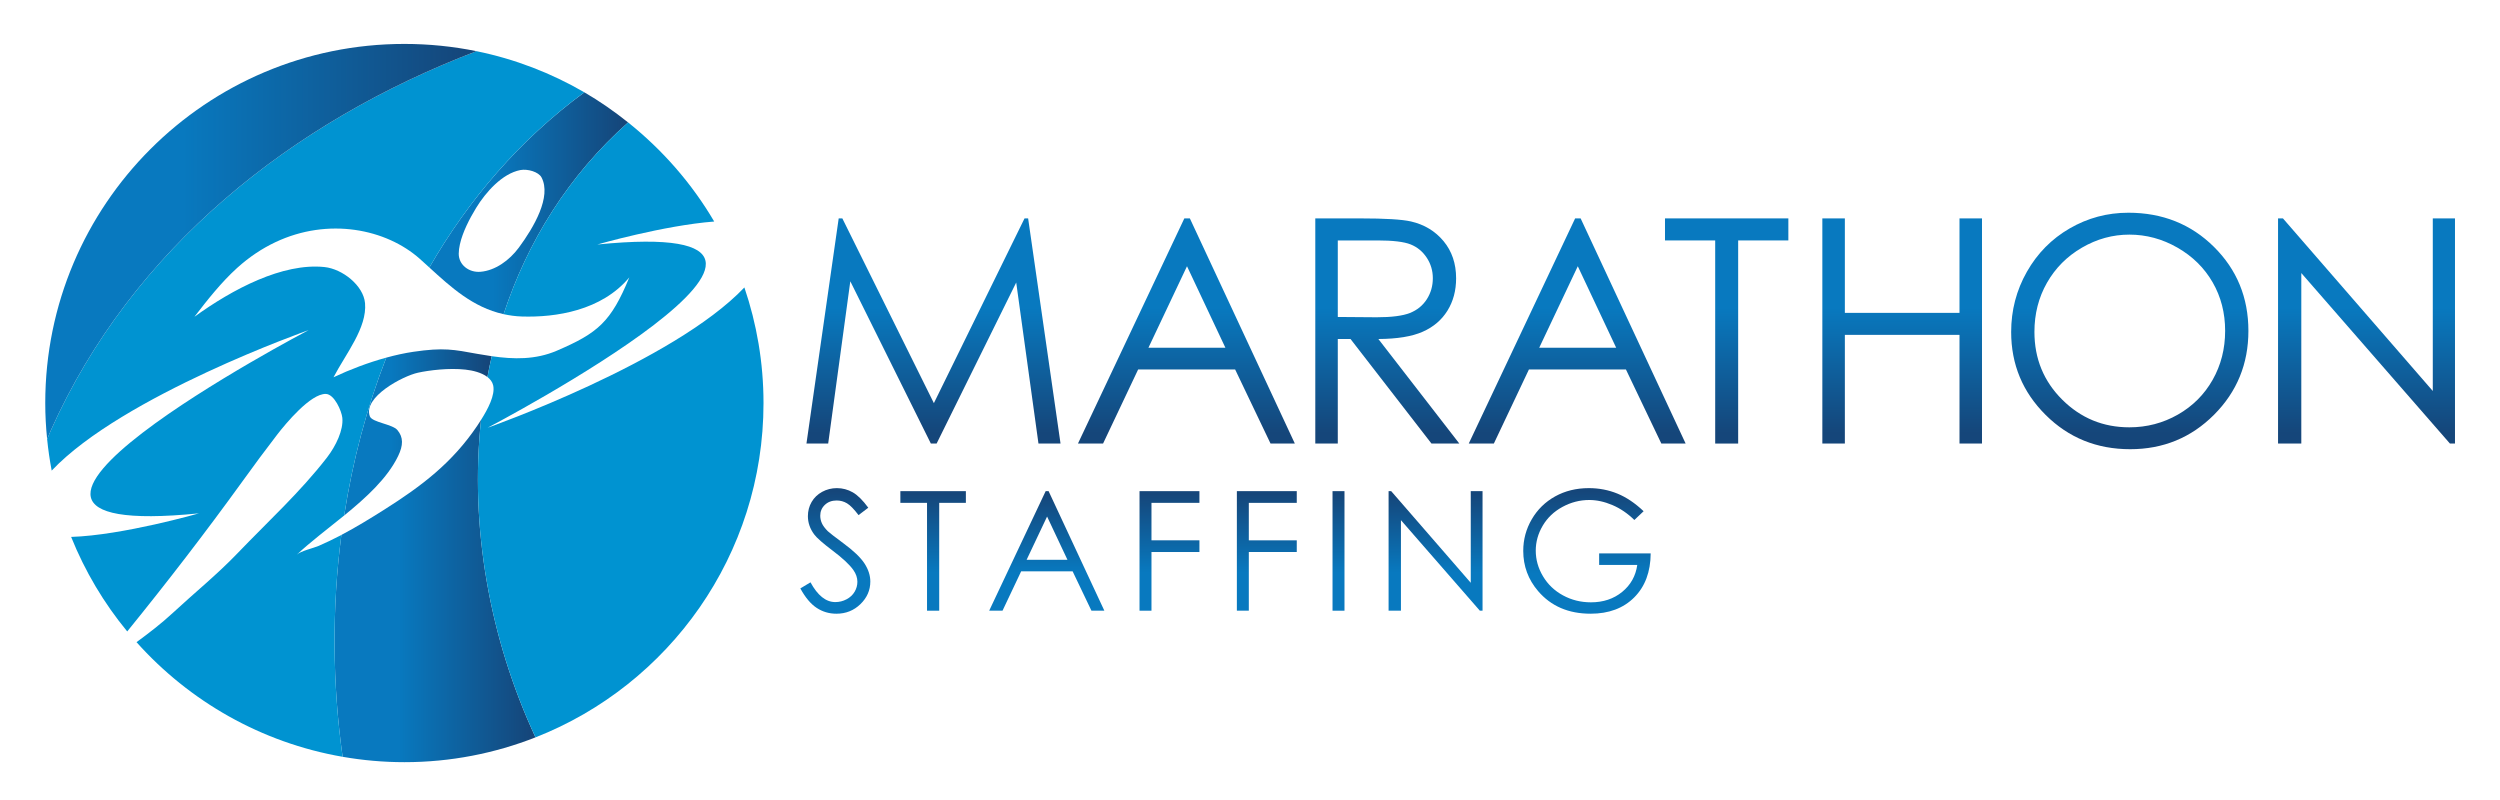
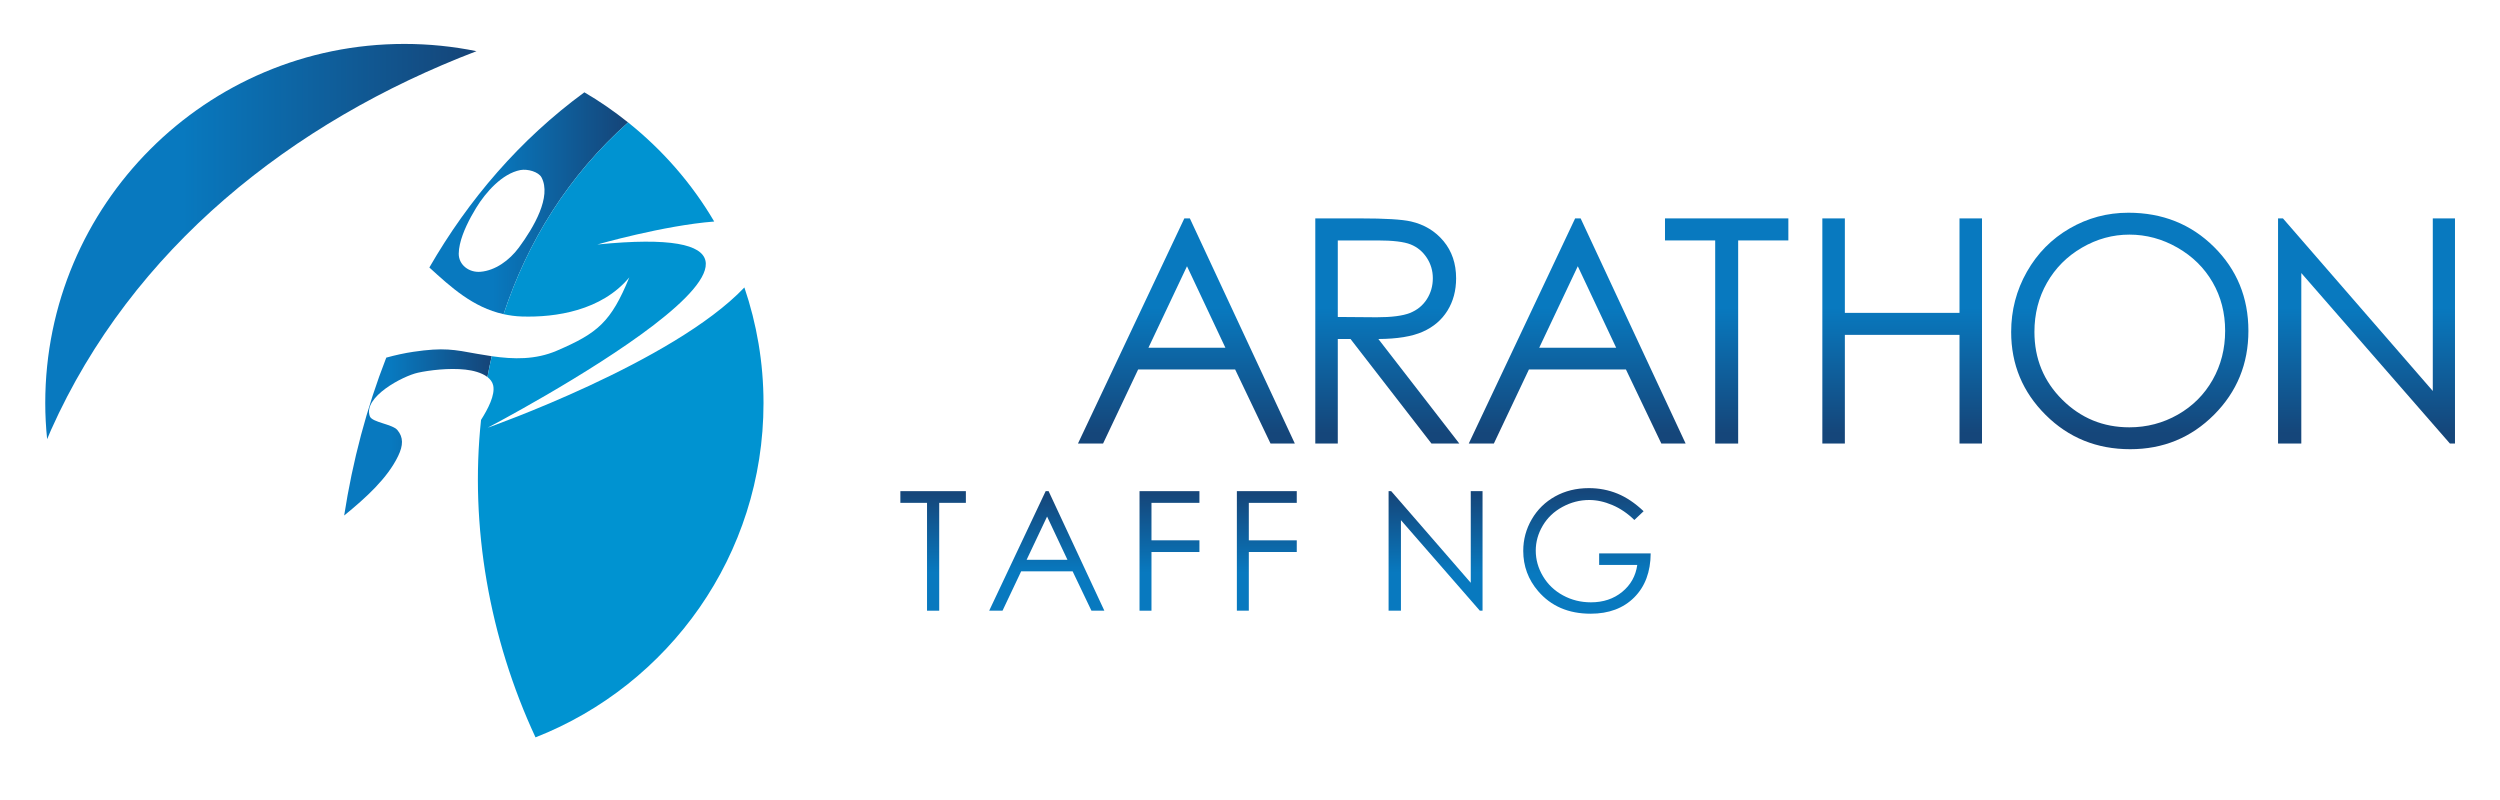
<svg xmlns="http://www.w3.org/2000/svg" xmlns:ns1="http://sodipodi.sourceforge.net/DTD/sodipodi-0.dtd" xmlns:ns2="http://www.inkscape.org/namespaces/inkscape" version="1.1" id="svg2" xml:space="preserve" width="2400" height="768" viewBox="0 0 2400 768" ns1:docname="Marathon logo final 2012 - X-Large.ai">
  <defs id="defs6">
    <clipPath clipPathUnits="userSpaceOnUse" id="clipPath18">
      <path d="M 0,576 H 1800 V 0 H 0 Z" id="path16" />
    </clipPath>
    <linearGradient x1="0" y1="0" x2="1" y2="0" gradientUnits="userSpaceOnUse" gradientTransform="matrix(0,-137.265,-137.265,0,672.283,398.296)" spreadMethod="pad" id="linearGradient40">
      <stop style="stop-opacity:1;stop-color:#0879bf" offset="0" id="stop32" />
      <stop style="stop-opacity:1;stop-color:#0879bf" offset="0.319" id="stop34" />
      <stop style="stop-opacity:1;stop-color:#15467a" offset="0.976" id="stop36" />
      <stop style="stop-opacity:1;stop-color:#15467a" offset="1" id="stop38" />
    </linearGradient>
    <linearGradient x1="0" y1="0" x2="1" y2="0" gradientUnits="userSpaceOnUse" gradientTransform="matrix(0,-137.265,-137.265,0,854.418,398.296)" spreadMethod="pad" id="linearGradient64">
      <stop style="stop-opacity:1;stop-color:#0879bf" offset="0" id="stop56" />
      <stop style="stop-opacity:1;stop-color:#0879bf" offset="0.319" id="stop58" />
      <stop style="stop-opacity:1;stop-color:#15467a" offset="0.976" id="stop60" />
      <stop style="stop-opacity:1;stop-color:#15467a" offset="1" id="stop62" />
    </linearGradient>
    <linearGradient x1="0" y1="0" x2="1" y2="0" gradientUnits="userSpaceOnUse" gradientTransform="matrix(0,-137.265,-137.265,0,999.113,398.296)" spreadMethod="pad" id="linearGradient88">
      <stop style="stop-opacity:1;stop-color:#0879bf" offset="0" id="stop80" />
      <stop style="stop-opacity:1;stop-color:#0879bf" offset="0.319" id="stop82" />
      <stop style="stop-opacity:1;stop-color:#15467a" offset="0.976" id="stop84" />
      <stop style="stop-opacity:1;stop-color:#15467a" offset="1" id="stop86" />
    </linearGradient>
    <linearGradient x1="0" y1="0" x2="1" y2="0" gradientUnits="userSpaceOnUse" gradientTransform="matrix(0,-137.265,-137.265,0,1135.862,398.296)" spreadMethod="pad" id="linearGradient112">
      <stop style="stop-opacity:1;stop-color:#0879bf" offset="0" id="stop104" />
      <stop style="stop-opacity:1;stop-color:#0879bf" offset="0.319" id="stop106" />
      <stop style="stop-opacity:1;stop-color:#15467a" offset="0.976" id="stop108" />
      <stop style="stop-opacity:1;stop-color:#15467a" offset="1" id="stop110" />
    </linearGradient>
    <linearGradient x1="0" y1="0" x2="1" y2="0" gradientUnits="userSpaceOnUse" gradientTransform="matrix(0,-137.265,-137.265,0,1243.52,398.296)" spreadMethod="pad" id="linearGradient136">
      <stop style="stop-opacity:1;stop-color:#0879bf" offset="0" id="stop128" />
      <stop style="stop-opacity:1;stop-color:#0879bf" offset="0.319" id="stop130" />
      <stop style="stop-opacity:1;stop-color:#15467a" offset="0.976" id="stop132" />
      <stop style="stop-opacity:1;stop-color:#15467a" offset="1" id="stop134" />
    </linearGradient>
    <linearGradient x1="0" y1="0" x2="1" y2="0" gradientUnits="userSpaceOnUse" gradientTransform="matrix(0,-137.265,-137.265,0,1369.906,398.296)" spreadMethod="pad" id="linearGradient160">
      <stop style="stop-opacity:1;stop-color:#0879bf" offset="0" id="stop152" />
      <stop style="stop-opacity:1;stop-color:#0879bf" offset="0.319" id="stop154" />
      <stop style="stop-opacity:1;stop-color:#15467a" offset="0.976" id="stop156" />
      <stop style="stop-opacity:1;stop-color:#15467a" offset="1" id="stop158" />
    </linearGradient>
    <linearGradient x1="0" y1="0" x2="1" y2="0" gradientUnits="userSpaceOnUse" gradientTransform="matrix(0,-137.254,-137.254,0,1533.828,398.299)" spreadMethod="pad" id="linearGradient184">
      <stop style="stop-opacity:1;stop-color:#0879bf" offset="0" id="stop176" />
      <stop style="stop-opacity:1;stop-color:#0879bf" offset="0.319" id="stop178" />
      <stop style="stop-opacity:1;stop-color:#15467a" offset="0.976" id="stop180" />
      <stop style="stop-opacity:1;stop-color:#15467a" offset="1" id="stop182" />
    </linearGradient>
    <linearGradient x1="0" y1="0" x2="1" y2="0" gradientUnits="userSpaceOnUse" gradientTransform="matrix(0,-137.265,-137.265,0,1704.315,398.296)" spreadMethod="pad" id="linearGradient208">
      <stop style="stop-opacity:1;stop-color:#0879bf" offset="0" id="stop200" />
      <stop style="stop-opacity:1;stop-color:#0879bf" offset="0.319" id="stop202" />
      <stop style="stop-opacity:1;stop-color:#15467a" offset="0.976" id="stop204" />
      <stop style="stop-opacity:1;stop-color:#15467a" offset="1" id="stop206" />
    </linearGradient>
    <linearGradient x1="0" y1="0" x2="1" y2="0" gradientUnits="userSpaceOnUse" gradientTransform="matrix(0,90.439,90.439,0,1142.902,134.163)" spreadMethod="pad" id="linearGradient232">
      <stop style="stop-opacity:1;stop-color:#0879bf" offset="0" id="stop224" />
      <stop style="stop-opacity:1;stop-color:#0879bf" offset="0.319" id="stop226" />
      <stop style="stop-opacity:1;stop-color:#15467a" offset="0.976" id="stop228" />
      <stop style="stop-opacity:1;stop-color:#15467a" offset="1" id="stop230" />
    </linearGradient>
    <linearGradient x1="0" y1="0" x2="1" y2="0" gradientUnits="userSpaceOnUse" gradientTransform="matrix(0,86.098,86.098,0,1033.868,136.331)" spreadMethod="pad" id="linearGradient256">
      <stop style="stop-opacity:1;stop-color:#0879bf" offset="0" id="stop248" />
      <stop style="stop-opacity:1;stop-color:#0879bf" offset="0.319" id="stop250" />
      <stop style="stop-opacity:1;stop-color:#15467a" offset="0.976" id="stop252" />
      <stop style="stop-opacity:1;stop-color:#15467a" offset="1" id="stop254" />
    </linearGradient>
    <linearGradient x1="0" y1="0" x2="1" y2="0" gradientUnits="userSpaceOnUse" gradientTransform="matrix(0,86.098,86.098,0,963.966,136.331)" spreadMethod="pad" id="linearGradient280">
      <stop style="stop-opacity:1;stop-color:#0879bf" offset="0" id="stop272" />
      <stop style="stop-opacity:1;stop-color:#0879bf" offset="0.319" id="stop274" />
      <stop style="stop-opacity:1;stop-color:#15467a" offset="0.976" id="stop276" />
      <stop style="stop-opacity:1;stop-color:#15467a" offset="1" id="stop278" />
    </linearGradient>
    <linearGradient x1="0" y1="0" x2="1" y2="0" gradientUnits="userSpaceOnUse" gradientTransform="matrix(0,86.098,86.098,0,912.339,136.331)" spreadMethod="pad" id="linearGradient304">
      <stop style="stop-opacity:1;stop-color:#0879bf" offset="0" id="stop296" />
      <stop style="stop-opacity:1;stop-color:#0879bf" offset="0.319" id="stop298" />
      <stop style="stop-opacity:1;stop-color:#15467a" offset="0.976" id="stop300" />
      <stop style="stop-opacity:1;stop-color:#15467a" offset="1" id="stop302" />
    </linearGradient>
    <linearGradient x1="0" y1="0" x2="1" y2="0" gradientUnits="userSpaceOnUse" gradientTransform="matrix(0,86.098,86.098,0,842.234,136.331)" spreadMethod="pad" id="linearGradient328">
      <stop style="stop-opacity:1;stop-color:#0879bf" offset="0" id="stop320" />
      <stop style="stop-opacity:1;stop-color:#0879bf" offset="0.319" id="stop322" />
      <stop style="stop-opacity:1;stop-color:#15467a" offset="0.976" id="stop324" />
      <stop style="stop-opacity:1;stop-color:#15467a" offset="1" id="stop326" />
    </linearGradient>
    <linearGradient x1="0" y1="0" x2="1" y2="0" gradientUnits="userSpaceOnUse" gradientTransform="matrix(0,86.098,86.098,0,753.86,136.331)" spreadMethod="pad" id="linearGradient352">
      <stop style="stop-opacity:1;stop-color:#0879bf" offset="0" id="stop344" />
      <stop style="stop-opacity:1;stop-color:#0879bf" offset="0.319" id="stop346" />
      <stop style="stop-opacity:1;stop-color:#15467a" offset="0.976" id="stop348" />
      <stop style="stop-opacity:1;stop-color:#15467a" offset="1" id="stop350" />
    </linearGradient>
    <linearGradient x1="0" y1="0" x2="1" y2="0" gradientUnits="userSpaceOnUse" gradientTransform="matrix(0,86.098,86.098,0,672.014,136.331)" spreadMethod="pad" id="linearGradient376">
      <stop style="stop-opacity:1;stop-color:#0879bf" offset="0" id="stop368" />
      <stop style="stop-opacity:1;stop-color:#0879bf" offset="0.319" id="stop370" />
      <stop style="stop-opacity:1;stop-color:#15467a" offset="0.976" id="stop372" />
      <stop style="stop-opacity:1;stop-color:#15467a" offset="1" id="stop374" />
    </linearGradient>
    <linearGradient x1="0" y1="0" x2="1" y2="0" gradientUnits="userSpaceOnUse" gradientTransform="matrix(0,90.439,90.439,0,601.584,134.163)" spreadMethod="pad" id="linearGradient400">
      <stop style="stop-opacity:1;stop-color:#0879bf" offset="0" id="stop392" />
      <stop style="stop-opacity:1;stop-color:#0879bf" offset="0.319" id="stop394" />
      <stop style="stop-opacity:1;stop-color:#15467a" offset="0.976" id="stop396" />
      <stop style="stop-opacity:1;stop-color:#15467a" offset="1" id="stop398" />
    </linearGradient>
    <linearGradient x1="0" y1="0" x2="1" y2="0" gradientUnits="userSpaceOnUse" gradientTransform="matrix(106.295,0,0,-106.295,247.868,264.715)" spreadMethod="pad" id="linearGradient424">
      <stop style="stop-opacity:1;stop-color:#0879bf" offset="0" id="stop416" />
      <stop style="stop-opacity:1;stop-color:#0879bf" offset="0.319" id="stop418" />
      <stop style="stop-opacity:1;stop-color:#15467a" offset="0.976" id="stop420" />
      <stop style="stop-opacity:1;stop-color:#15467a" offset="1" id="stop422" />
    </linearGradient>
    <linearGradient x1="0" y1="0" x2="1" y2="0" gradientUnits="userSpaceOnUse" gradientTransform="matrix(143.121,0,0,-143.121,309.216,429.771)" spreadMethod="pad" id="linearGradient448">
      <stop style="stop-opacity:1;stop-color:#0879bf" offset="0" id="stop440" />
      <stop style="stop-opacity:1;stop-color:#0879bf" offset="0.319" id="stop442" />
      <stop style="stop-opacity:1;stop-color:#15467a" offset="0.976" id="stop444" />
      <stop style="stop-opacity:1;stop-color:#15467a" offset="1" id="stop446" />
    </linearGradient>
    <linearGradient x1="0" y1="0" x2="1" y2="0" gradientUnits="userSpaceOnUse" gradientTransform="matrix(144.718,0,0,-144.718,240.945,150.49)" spreadMethod="pad" id="linearGradient472">
      <stop style="stop-opacity:1;stop-color:#0879bf" offset="0" id="stop464" />
      <stop style="stop-opacity:1;stop-color:#0879bf" offset="0.319" id="stop466" />
      <stop style="stop-opacity:1;stop-color:#15467a" offset="0.976" id="stop468" />
      <stop style="stop-opacity:1;stop-color:#15467a" offset="1" id="stop470" />
    </linearGradient>
    <linearGradient x1="0" y1="0" x2="1" y2="0" gradientUnits="userSpaceOnUse" gradientTransform="matrix(310.57,0,0,-310.57,32.589,402.181)" spreadMethod="pad" id="linearGradient500">
      <stop style="stop-opacity:1;stop-color:#0879bf" offset="0" id="stop492" />
      <stop style="stop-opacity:1;stop-color:#0879bf" offset="0.319" id="stop494" />
      <stop style="stop-opacity:1;stop-color:#15467a" offset="0.976" id="stop496" />
      <stop style="stop-opacity:1;stop-color:#15467a" offset="1" id="stop498" />
    </linearGradient>
  </defs>
  <ns1:namedview pagecolor="#ffffff" bordercolor="#666666" borderopacity="1" objecttolerance="10" gridtolerance="10" guidetolerance="10" ns2:pageopacity="0" ns2:pageshadow="2" ns2:window-width="640" ns2:window-height="480" id="namedview4" />
  <g id="g10" ns2:groupmode="layer" ns2:label="Marathon logo final 2012 - X-Large" transform="matrix(1.333,0,0,-1.333,0,768)">
    <g id="g12">
      <g id="g14" clip-path="url(#clipPath18)">
        <g id="g20">
          <g id="g22">
            <g id="g28">
              <g id="g30">
-                 <path d="m 580.792,256.7 23.221,162.161 h 2.625 l 65.924,-133.051 65.285,133.051 h 2.59 L 763.774,256.7 h -15.89 L 731.858,372.681 674.53,256.7 h -4.142 L 612.374,373.563 596.442,256.7 Z" style="fill:url(#linearGradient40);stroke:none" id="path42" />
-               </g>
+                 </g>
            </g>
          </g>
        </g>
        <g id="g44">
          <g id="g46">
            <g id="g52">
              <g id="g54">
                <path d="m 854.853,384.408 -27.78,-58.705 h 55.436 z m 2.056,34.453 75.61,-162.161 h -17.502 l -25.5,53.37 h -69.85 L 794.401,256.7 h -18.082 l 76.618,162.161 z" style="fill:url(#linearGradient64);stroke:none" id="path66" />
              </g>
            </g>
          </g>
        </g>
        <g id="g68">
          <g id="g70">
            <g id="g76">
              <g id="g78">
                <path d="m 963.45,402.988 v -55.116 l 27.938,-0.22 c 10.816,0 18.814,1.032 24.011,3.088 5.18,2.06 9.235,5.344 12.141,9.856 2.906,4.52 4.359,9.577 4.359,15.167 0,5.44 -1.47,10.383 -4.412,14.827 -2.941,4.447 -6.802,7.62 -11.584,9.536 -4.793,1.904 -12.744,2.862 -23.859,2.862 z m -16.201,15.873 h 32.291 c 18.006,0 30.217,-0.735 36.604,-2.203 9.627,-2.218 17.443,-6.943 23.484,-14.182 6.012,-7.251 9.035,-16.172 9.035,-26.775 0,-8.827 -2.086,-16.588 -6.228,-23.279 -4.149,-6.7 -10.09,-11.769 -17.801,-15.176 -7.729,-3.431 -18.375,-5.177 -31.963,-5.247 l 58.307,-75.299 h -20.051 l -58.307,75.299 h -9.17 V 256.7 h -16.201 z" style="fill:url(#linearGradient88);stroke:none" id="path90" />
              </g>
            </g>
          </g>
        </g>
        <g id="g92">
          <g id="g94">
            <g id="g100">
              <g id="g102">
                <path d="m 1136.296,384.408 -27.785,-58.705 h 55.435 z m 2.045,34.453 75.621,-162.161 h -17.496 l -25.506,53.37 h -69.861 l -25.26,-53.37 h -18.076 l 76.617,162.161 z" style="fill:url(#linearGradient112);stroke:none" id="path114" />
              </g>
            </g>
          </g>
        </g>
        <g id="g116">
          <g id="g118">
            <g id="g124">
              <g id="g126">
                <path d="m 1199.097,402.988 v 15.873 h 88.845 V 402.988 H 1251.79 V 256.7 h -16.541 v 146.288 z" style="fill:url(#linearGradient136);stroke:none" id="path138" />
              </g>
            </g>
          </g>
        </g>
        <g id="g140">
          <g id="g142">
            <g id="g148">
              <g id="g150">
                <path d="m 1312.417,418.861 h 16.213 v -68.015 h 82.564 v 68.015 h 16.202 V 256.7 h -16.202 v 78.276 H 1328.63 V 256.7 h -16.213 z" style="fill:url(#linearGradient160);stroke:none" id="path162" />
              </g>
            </g>
          </g>
        </g>
        <g id="g164">
          <g id="g166">
            <g id="g172">
              <g id="g174">
                <path d="m 1533.503,407.175 c -12.012,0 -23.373,-3.129 -34.119,-9.378 -10.746,-6.246 -19.131,-14.669 -25.172,-25.26 -6.035,-10.597 -9.059,-22.389 -9.059,-35.411 0,-19.269 6.68,-35.546 20.034,-48.82 13.359,-13.278 29.466,-19.91 48.316,-19.91 12.592,0 24.246,3.052 34.945,9.152 10.705,6.105 19.055,14.449 25.055,25.046 6,10.594 9,22.353 9,35.314 0,12.864 -3,24.489 -9,34.905 -6,10.406 -14.449,18.738 -25.342,24.984 -10.887,6.249 -22.441,9.378 -34.658,9.378 m -0.709,15.767 c 24.545,0 45.111,-8.203 61.646,-24.588 16.541,-16.386 24.815,-36.56 24.815,-60.513 0,-23.737 -8.25,-43.878 -24.75,-60.41 -16.512,-16.535 -36.651,-24.797 -60.393,-24.797 -24.047,0 -44.355,8.238 -60.89,24.697 -16.553,16.456 -24.821,36.372 -24.821,59.739 0,15.583 3.768,30.021 11.303,43.319 7.547,13.298 17.813,23.715 30.838,31.254 13.008,7.532 27.105,11.299 42.252,11.299" style="fill:url(#linearGradient184);stroke:none" id="path186" />
              </g>
            </g>
          </g>
        </g>
        <g id="g188">
          <g id="g190">
            <g id="g196">
              <g id="g198">
                <path d="m 1640.601,256.7 v 162.161 h 3.527 l 107.918,-124.298 v 124.298 h 15.984 V 256.7 h -3.633 L 1657.353,379.498 V 256.7 Z" style="fill:url(#linearGradient208);stroke:none" id="path210" />
              </g>
            </g>
          </g>
        </g>
        <g id="g212">
          <g id="g214">
            <g id="g220">
              <g id="g222">
                <path d="m 1183.698,207.974 -6.674,-6.317 c -4.798,4.717 -10.06,8.297 -15.767,10.735 -5.725,2.443 -11.291,3.662 -16.711,3.662 -6.756,0 -13.19,-1.653 -19.295,-4.975 -6.105,-3.316 -10.84,-7.816 -14.186,-13.488 -3.363,-5.684 -5.044,-11.684 -5.044,-18.006 0,-6.475 1.734,-12.633 5.214,-18.463 3.475,-5.836 8.28,-10.424 14.397,-13.752 6.129,-3.346 12.838,-5.01 20.139,-5.01 8.859,0 16.353,2.496 22.47,7.489 6.129,4.998 9.762,11.472 10.887,19.435 h -27.451 v 8.315 h 37.113 c -0.076,-13.307 -4.031,-23.871 -11.848,-31.7 -7.828,-7.822 -18.293,-11.736 -31.412,-11.736 -15.92,0 -28.523,5.432 -37.81,16.283 -7.137,8.344 -10.705,18 -10.705,28.969 0,8.156 2.045,15.744 6.146,22.77 4.09,7.019 9.709,12.509 16.852,16.476 7.142,3.955 15.222,5.942 24.234,5.942 7.295,0 14.162,-1.319 20.602,-3.95 6.439,-2.636 12.72,-6.861 18.849,-12.679" style="fill:url(#linearGradient232);stroke:none" id="path234" />
              </g>
            </g>
          </g>
        </g>
        <g id="g236">
          <g id="g238">
            <g id="g244">
              <g id="g246">
                <path d="m 1000.036,136.331 v 86.098 h 1.875 l 57.299,-66 v 66 h 8.49 v -86.098 h -1.933 l -56.836,65.203 v -65.203 z" style="fill:url(#linearGradient256);stroke:none" id="path258" />
              </g>
            </g>
          </g>
        </g>
        <g id="g260">
          <g id="g262">
            <g id="g268">
              <g id="g270">
-                 <path d="m 959.659,222.429 h 8.613 v -86.098 h -8.613 z" style="fill:url(#linearGradient280);stroke:none" id="path282" />
-               </g>
+                 </g>
            </g>
          </g>
        </g>
        <g id="g284">
          <g id="g286">
            <g id="g292">
              <g id="g294">
                <path d="m 890.771,222.429 h 43.136 v -8.426 h -34.529 v -26.982 h 34.529 v -8.426 h -34.529 v -42.264 h -8.607 z" style="fill:url(#linearGradient304);stroke:none" id="path306" />
              </g>
            </g>
          </g>
        </g>
        <g id="g308">
          <g id="g310">
            <g id="g316">
              <g id="g318">
                <path d="m 820.663,222.429 h 43.143 v -8.426 h -34.535 v -26.982 h 34.535 v -8.426 h -34.535 v -42.264 h -8.608 z" style="fill:url(#linearGradient328);stroke:none" id="path330" />
              </g>
            </g>
          </g>
        </g>
        <g id="g332">
          <g id="g334">
            <g id="g340">
              <g id="g342">
                <path d="M 754.089,204.136 739.335,172.97 h 29.437 z m 1.09,18.293 40.154,-86.098 h -9.299 l -13.541,28.33 h -37.09 l -13.412,-28.33 h -9.603 l 40.681,86.098 z" style="fill:url(#linearGradient352);stroke:none" id="path354" />
              </g>
            </g>
          </g>
        </g>
        <g id="g356">
          <g id="g358">
            <g id="g364">
              <g id="g366">
                <path d="m 648.427,214.003 v 8.426 h 47.174 v -8.426 h -19.196 v -77.672 h -8.777 v 77.672 z" style="fill:url(#linearGradient376);stroke:none" id="path378" />
              </g>
            </g>
          </g>
        </g>
        <g id="g380">
          <g id="g382">
            <g id="g388">
              <g id="g390">
-                 <path d="m 576.386,152.374 7.312,4.389 c 5.156,-9.492 11.104,-14.227 17.854,-14.227 2.888,0 5.595,0.674 8.138,2.022 2.538,1.341 4.465,3.152 5.795,5.414 1.325,2.261 1.987,4.658 1.987,7.201 0,2.883 -0.973,5.719 -2.924,8.49 -2.69,3.815 -7.611,8.426 -14.748,13.811 -7.184,5.42 -11.649,9.339 -13.406,11.759 -3.047,4.067 -4.565,8.45 -4.565,13.172 0,3.744 0.897,7.16 2.69,10.242 1.798,3.082 4.324,5.508 7.582,7.29 3.257,1.775 6.796,2.666 10.623,2.666 4.06,0 7.851,-1.008 11.384,-3.018 3.534,-2.01 7.266,-5.713 11.209,-11.092 l -7.019,-5.326 c -3.246,4.295 -6,7.119 -8.291,8.49 -2.274,1.36 -4.764,2.045 -7.459,2.045 -3.475,0 -6.311,-1.055 -8.514,-3.158 -2.203,-2.104 -3.31,-4.699 -3.31,-7.781 0,-1.875 0.386,-3.698 1.172,-5.45 0.779,-1.757 2.203,-3.662 4.271,-5.736 1.131,-1.096 4.84,-3.961 11.121,-8.607 7.453,-5.496 12.568,-10.389 15.34,-14.684 2.766,-4.301 4.154,-8.607 4.154,-12.943 0,-6.24 -2.373,-11.666 -7.107,-16.266 -4.752,-4.605 -10.512,-6.914 -17.303,-6.914 -5.232,0 -9.973,1.395 -14.221,4.195 -4.254,2.784 -8.179,7.459 -11.765,14.016" style="fill:url(#linearGradient400);stroke:none" id="path402" />
-               </g>
+                 </g>
            </g>
          </g>
        </g>
        <g id="g404">
          <g id="g406">
            <g id="g412">
              <g id="g414">
                <path d="m 343.698,321.312 c -16.699,3.026 -24.029,4.725 -46.107,1.461 -6.217,-0.911 -12.768,-2.37 -19.406,-4.186 -14.163,-36.305 -24.252,-74.566 -30.317,-113.701 15.891,12.955 31.154,26.859 38.86,42.826 3.72,7.711 3.855,13.482 -0.516,18.697 -3.65,4.354 -18.199,5.49 -19.852,9.908 -5.138,13.829 23.737,29.031 34.635,31.412 7.811,1.717 22.219,3.569 34.254,2.221 5.174,-0.577 11.578,-2.083 15.779,-5.323 0.95,5.021 1.981,10.025 3.135,14.985 -3.48,0.504 -6.973,1.064 -10.465,1.7" style="fill:url(#linearGradient424);stroke:none" id="path426" />
              </g>
            </g>
          </g>
        </g>
        <g id="g428">
          <g id="g430">
            <g id="g436">
              <g id="g438">
                <path d="m 373.646,397.797 c -6.797,-9.196 -17.016,-16.512 -27.604,-17.391 -8.256,-0.694 -15.709,4.94 -15.674,13.037 0.012,2.142 0.317,4.421 0.85,6.768 1.933,8.73 6.972,18.513 11.701,26.235 6.832,11.183 18.709,24.703 31.822,27.223 5.262,0.996 13.125,-1.307 15.235,-5.271 7.382,-13.924 -5.508,-35.944 -16.33,-50.601 m 78.691,90.179 c -9.949,7.942 -20.432,15.254 -31.494,21.685 -46.278,-33.914 -83.385,-77.162 -111.627,-126.164 15.404,-14.062 31.377,-28.737 53.467,-33.615 17.185,52.181 46.658,99.867 89.654,138.094" style="fill:url(#linearGradient448);stroke:none" id="path450" />
              </g>
            </g>
          </g>
        </g>
        <g id="g452">
          <g id="g454">
            <g id="g460">
              <g id="g462">
-                 <path d="m 346.435,273.739 c -0.926,-1.465 -1.84,-2.877 -2.696,-4.148 -17.959,-26.66 -39.802,-43.289 -67.142,-60.58 -10.078,-6.364 -20.28,-12.61 -30.739,-18.123 -6.873,-52.869 -6.498,-107.039 0.891,-159.78 14.449,-2.513 29.297,-3.867 44.473,-3.867 33.345,0 65.174,6.375 94.441,17.865 -33.223,71.426 -47.42,152.057 -39.228,228.633" style="fill:url(#linearGradient472);stroke:none" id="path474" />
-               </g>
+                 </g>
            </g>
          </g>
        </g>
        <path d="m 549.86,285.868 c 0,29.145 -4.886,57.12 -13.769,83.25 C 484.856,315.15 351.198,268.103 351.198,268.103 c 0,0 292.828,153.331 78.955,131.95 0,0 47.707,13.719 84.205,16.55 -16.125,27.471 -37.254,51.597 -62.021,71.373 -42.996,-38.227 -72.469,-85.913 -89.654,-138.094 4.154,-0.911 8.496,-1.524 13.119,-1.676 24.375,-0.785 57.427,4.19 77.414,28.16 -13.207,-32.174 -22.735,-40.125 -52.137,-52.761 -15.398,-6.635 -31.113,-6.26 -46.916,-3.993 -1.154,-4.96 -2.185,-9.964 -3.135,-14.985 2.022,-1.564 3.575,-3.495 4.143,-5.988 1.57,-6.941 -3.774,-17.06 -8.736,-24.9 -8.192,-76.576 6.005,-157.207 39.228,-228.633 96.111,37.735 164.197,131.262 164.197,240.762" style="fill:#0093d1;fill-opacity:1;fill-rule:nonzero;stroke:none" id="path476" />
-         <path d="m 420.843,509.661 c -23.76,13.805 -49.905,23.956 -77.684,29.625 C 209.981,488.362 95.19,397.132 36.714,266.409 c -0.967,-2.174 -1.828,-4.371 -2.772,-6.556 0.78,-7.641 1.858,-15.194 3.282,-22.635 51.129,54.041 185.045,101.185 185.045,101.185 0,0 -292.817,-153.345 -78.961,-131.965 0,0 -55.008,-15.82 -92.08,-16.974 9.984,-24.815 23.636,-47.76 40.394,-68.074 28.793,35.478 56.502,71.443 83.057,108.193 8.097,11.227 16.312,22.371 24.797,33.369 6.24,8.104 24.222,29.795 35.197,29.49 6.105,-0.17 11.379,-12.293 11.865,-17.244 0.867,-8.736 -4.617,-20.185 -11.033,-28.517 -19.231,-24.885 -42.826,-46.43 -64.682,-69.223 -14.502,-15.117 -30.978,-28.441 -46.33,-42.691 -8.303,-7.694 -17.174,-14.502 -26.18,-21.1 37.999,-42.539 89.836,-72.387 148.436,-82.559 -7.389,52.741 -7.764,106.911 -0.891,159.78 -0.199,-0.1 -0.392,-0.223 -0.591,-0.334 -5.233,-2.731 -10.512,-5.256 -15.844,-7.582 -3.674,-1.582 -12.797,-3.592 -15.697,-6.317 9.738,9.176 22.119,18.434 34.142,28.231 6.065,39.135 16.154,77.396 30.317,113.701 -12.85,-3.524 -26.051,-8.499 -37.998,-14.148 8.935,17.063 24.257,35.646 22.699,53.356 -1.114,12.685 -16.242,24.68 -29.239,26.024 -30.041,3.126 -66.087,-15.861 -93.632,-35.833 9.129,11.904 19.365,24.873 30.726,35.165 8.783,7.952 18.076,14.066 27.551,18.551 38.291,18.109 79.77,9.536 104.033,-11.971 2.297,-2.039 4.588,-4.127 6.891,-6.234 28.242,49.002 65.349,92.25 111.627,126.164" style="fill:#0093d1;fill-opacity:1;fill-rule:nonzero;stroke:none" id="path478" />
        <g id="g480">
          <g id="g482">
            <g id="g488">
              <g id="g490">
                <path d="m 291.222,544.51 c -142.834,0 -258.633,-115.793 -258.633,-258.642 0,-8.783 0.48,-17.455 1.353,-26.015 0.944,2.185 1.805,4.382 2.772,6.556 58.476,130.723 173.267,221.953 306.445,272.877 -16.781,3.425 -34.142,5.224 -51.937,5.224" style="fill:url(#linearGradient500);stroke:none" id="path502" />
              </g>
            </g>
          </g>
        </g>
      </g>
    </g>
  </g>
</svg>